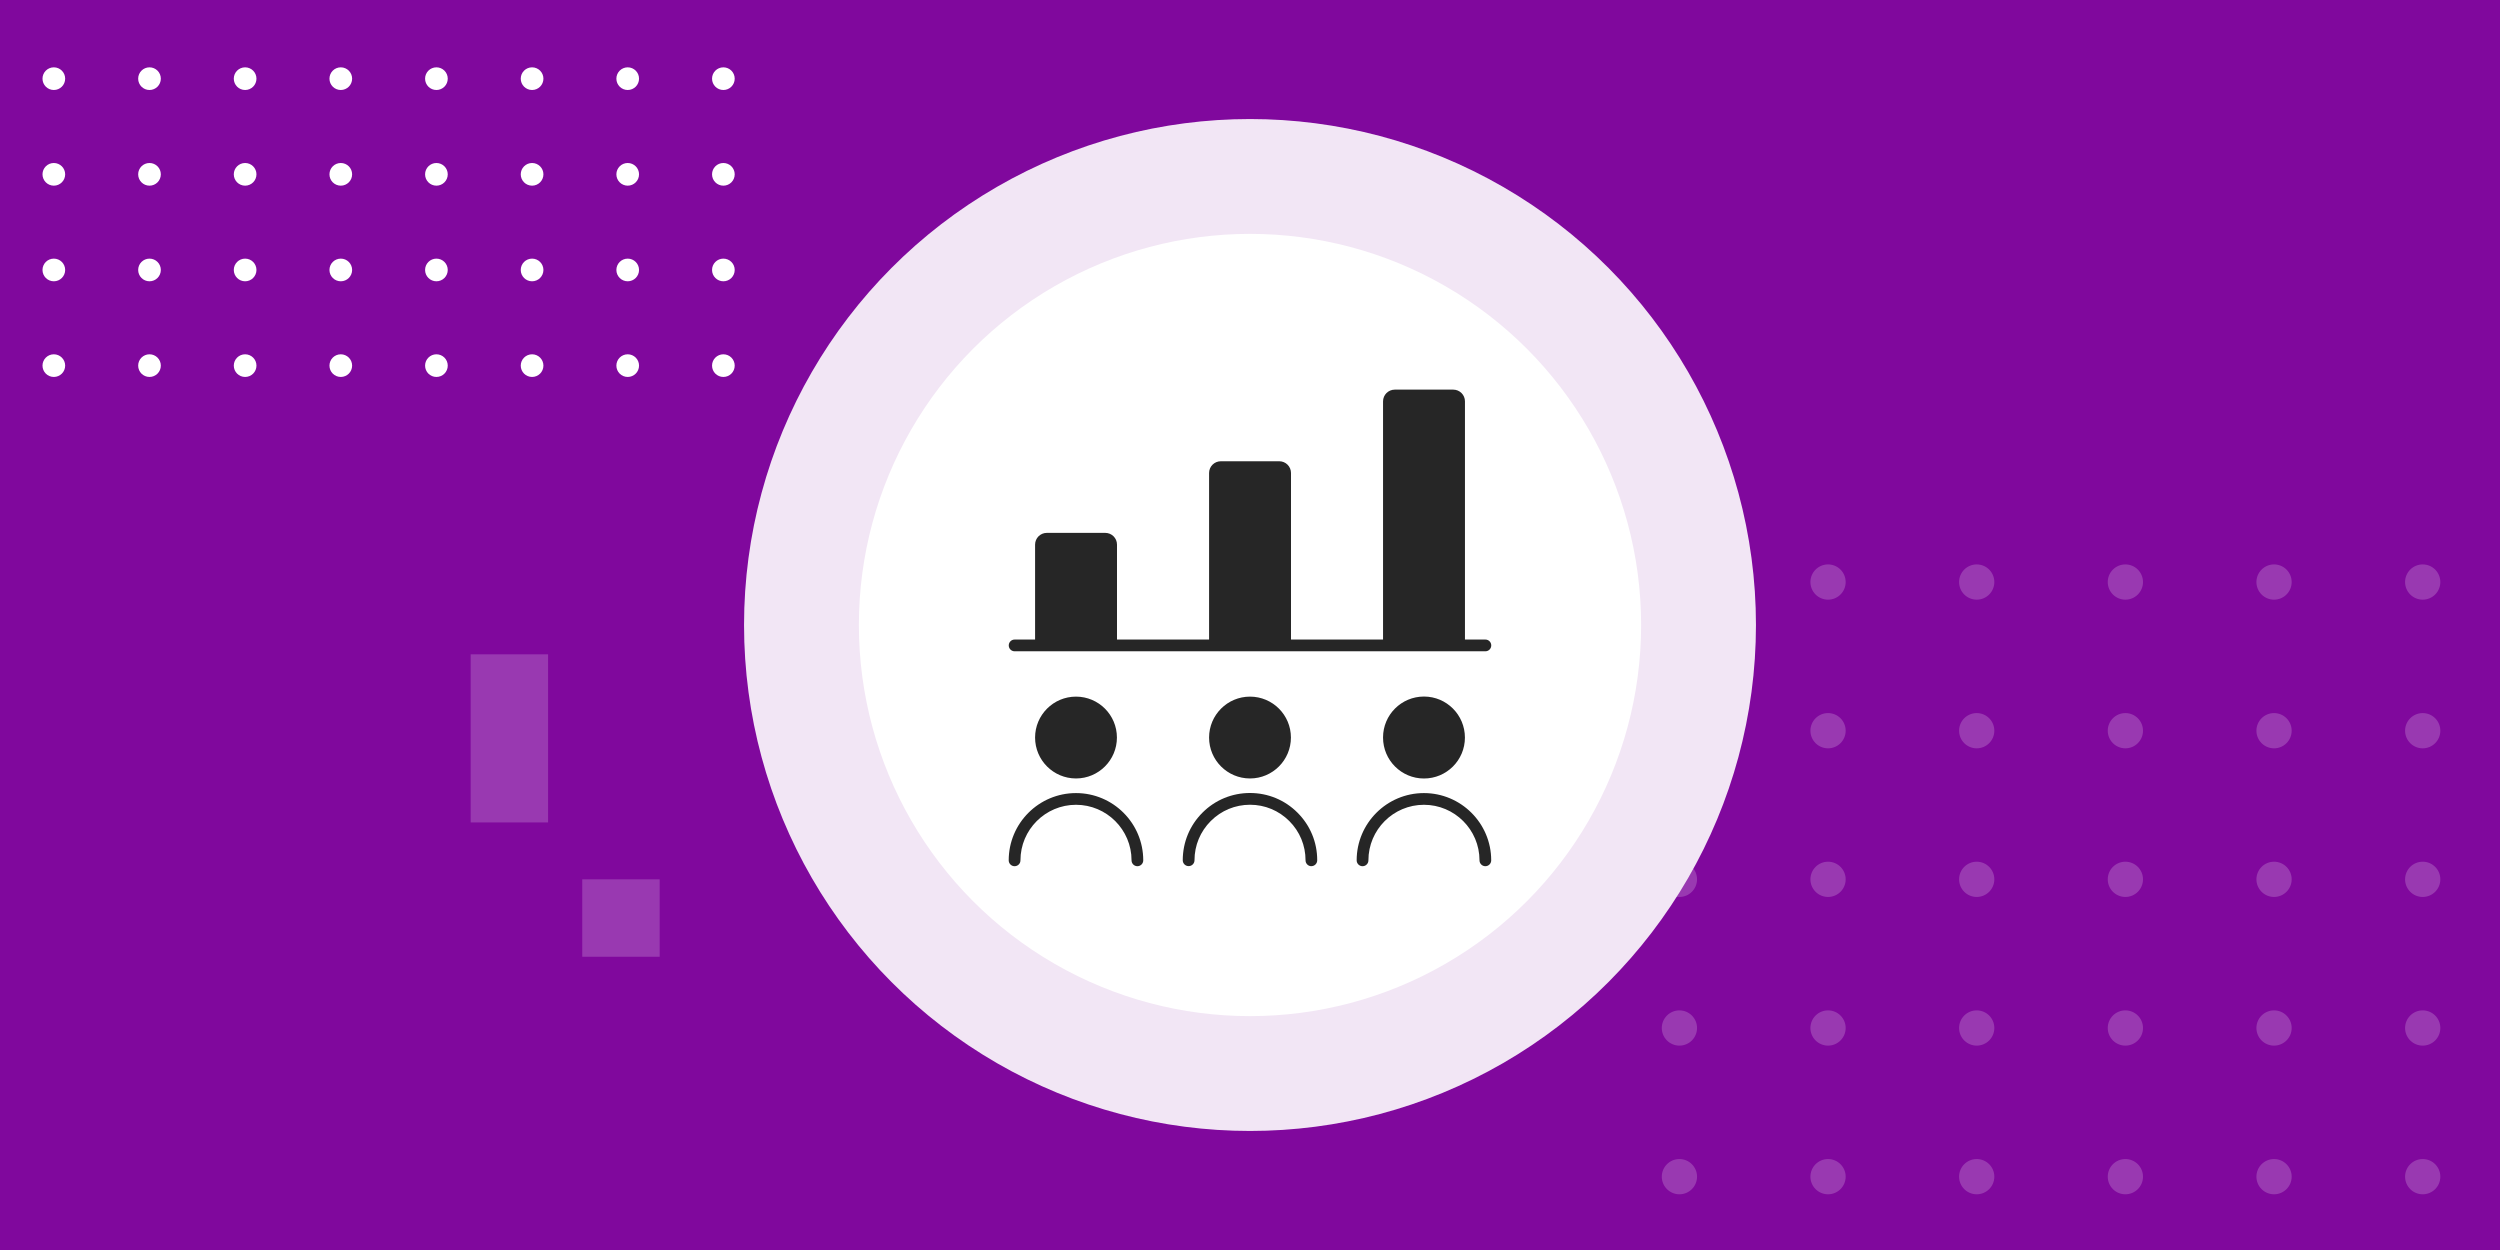
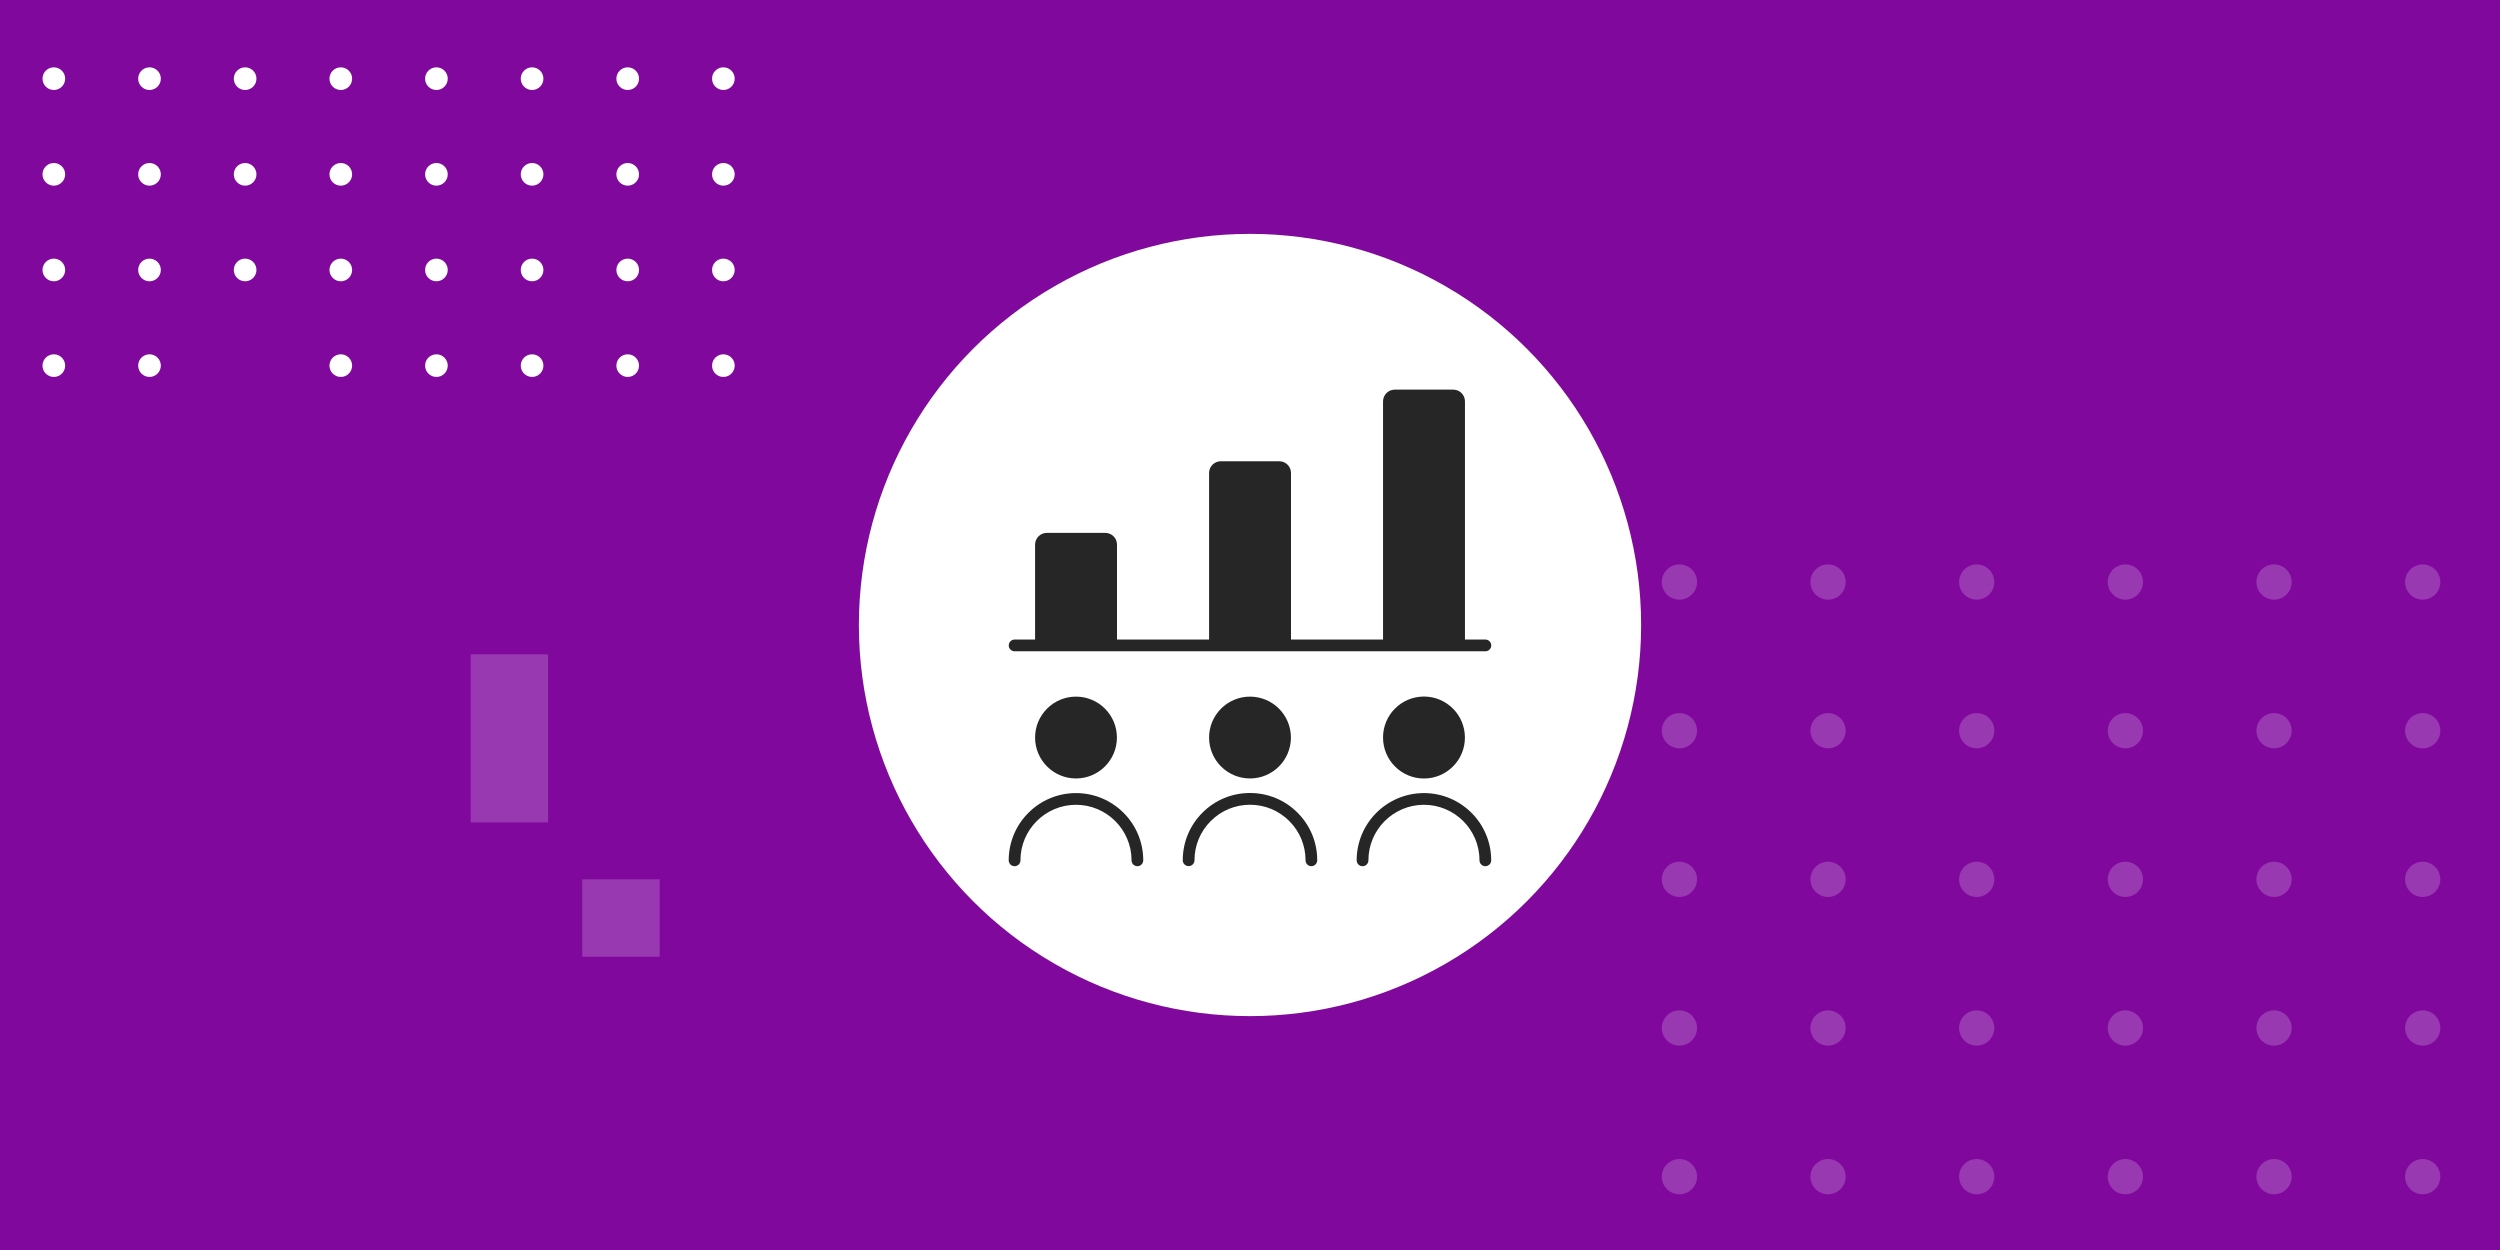
<svg xmlns="http://www.w3.org/2000/svg" id="Capa_1" data-name="Capa 1" viewBox="0 0 600 300">
  <defs>
    <style>
      .cls-1 {
        fill: #f2e6f5;
      }

      .cls-2 {
        fill: #9939b1;
      }

      .cls-3 {
        fill: #80089d;
      }

      .cls-4 {
        fill: #fff;
      }

      .cls-5 {
        fill: #262626;
      }
    </style>
  </defs>
  <rect class="cls-3" width="600" height="300" />
  <g>
    <circle class="cls-4" cx="173.61" cy="87.75" r="2.72" />
    <circle class="cls-4" cx="150.65" cy="87.75" r="2.72" />
    <circle class="cls-4" cx="173.61" cy="64.79" r="2.72" />
    <circle class="cls-4" cx="150.65" cy="64.79" r="2.72" />
    <circle class="cls-4" cx="173.61" cy="41.84" r="2.72" />
    <circle class="cls-4" cx="150.65" cy="41.84" r="2.72" />
    <circle class="cls-4" cx="173.61" cy="18.88" r="2.72" />
    <circle class="cls-4" cx="150.65" cy="18.88" r="2.72" />
    <circle class="cls-4" cx="127.7" cy="18.88" r="2.72" />
    <circle class="cls-4" cx="127.7" cy="41.84" r="2.72" />
    <circle class="cls-4" cx="127.7" cy="64.79" r="2.72" />
    <circle class="cls-4" cx="127.7" cy="87.75" r="2.72" />
    <circle class="cls-4" cx="104.74" cy="87.75" r="2.72" />
    <circle class="cls-4" cx="81.79" cy="87.75" r="2.72" />
-     <circle class="cls-4" cx="58.83" cy="87.75" r="2.72" />
    <circle class="cls-4" cx="35.88" cy="87.75" r="2.72" />
    <circle class="cls-4" cx="12.92" cy="87.75" r="2.72" />
    <circle class="cls-4" cx="104.74" cy="64.79" r="2.72" />
    <circle class="cls-4" cx="81.79" cy="64.79" r="2.72" />
    <circle class="cls-4" cx="58.83" cy="64.79" r="2.72" />
    <circle class="cls-4" cx="35.88" cy="64.79" r="2.72" />
    <circle class="cls-4" cx="12.92" cy="64.79" r="2.72" />
    <circle class="cls-4" cx="104.74" cy="41.84" r="2.72" />
    <circle class="cls-4" cx="81.79" cy="41.84" r="2.72" />
    <circle class="cls-4" cx="58.83" cy="41.84" r="2.72" />
    <circle class="cls-4" cx="35.88" cy="41.84" r="2.72" />
    <circle class="cls-4" cx="12.92" cy="41.84" r="2.72" />
    <circle class="cls-4" cx="104.74" cy="18.88" r="2.72" />
    <circle class="cls-4" cx="81.79" cy="18.88" r="2.72" />
    <circle class="cls-4" cx="58.83" cy="18.88" r="2.72" />
    <circle class="cls-4" cx="35.88" cy="18.88" r="2.72" />
    <circle class="cls-4" cx="12.92" cy="18.88" r="2.72" />
  </g>
  <g>
    <circle class="cls-2" cx="581.45" cy="282.4" r="4.23" />
    <circle class="cls-2" cx="545.77" cy="282.4" r="4.23" />
    <circle class="cls-2" cx="510.09" cy="282.4" r="4.23" />
    <circle class="cls-2" cx="581.45" cy="246.72" r="4.23" />
    <circle class="cls-2" cx="545.77" cy="246.72" r="4.23" />
    <circle class="cls-2" cx="510.09" cy="246.72" r="4.23" />
    <circle class="cls-2" cx="581.45" cy="211.04" r="4.23" />
    <circle class="cls-2" cx="545.77" cy="211.04" r="4.23" />
    <circle class="cls-2" cx="510.09" cy="211.04" r="4.23" />
    <circle class="cls-2" cx="581.45" cy="175.37" r="4.23" />
    <circle class="cls-2" cx="545.77" cy="175.37" r="4.23" />
    <circle class="cls-2" cx="510.09" cy="175.37" r="4.23" />
    <circle class="cls-2" cx="581.45" cy="139.69" r="4.23" />
    <circle class="cls-2" cx="545.77" cy="139.69" r="4.23" />
    <circle class="cls-2" cx="510.09" cy="139.69" r="4.23" />
    <circle class="cls-2" cx="474.41" cy="139.69" r="4.23" />
    <circle class="cls-2" cx="474.41" cy="175.37" r="4.23" />
    <circle class="cls-2" cx="474.41" cy="211.04" r="4.23" />
    <circle class="cls-2" cx="474.41" cy="246.72" r="4.23" />
    <circle class="cls-2" cx="474.41" cy="282.4" r="4.23" />
    <circle class="cls-2" cx="438.73" cy="282.4" r="4.23" />
    <circle class="cls-2" cx="403.06" cy="282.4" r="4.23" />
    <circle class="cls-2" cx="438.73" cy="246.72" r="4.23" />
    <circle class="cls-2" cx="403.06" cy="246.72" r="4.23" />
    <circle class="cls-2" cx="438.73" cy="211.04" r="4.23" />
    <circle class="cls-2" cx="403.06" cy="211.04" r="4.23" />
    <circle class="cls-2" cx="438.73" cy="175.37" r="4.23" />
    <circle class="cls-2" cx="403.06" cy="175.37" r="4.23" />
    <circle class="cls-2" cx="438.73" cy="139.69" r="4.23" />
    <circle class="cls-2" cx="403.06" cy="139.69" r="4.23" />
  </g>
  <polygon class="cls-4" points="321.84 157.04 311.33 173.23 332.35 173.23 321.84 157.04" />
  <rect class="cls-2" x="139.74" y="211.04" width="18.58" height="18.58" />
  <rect class="cls-2" x="112.96" y="157.04" width="18.58" height="40.34" />
-   <circle class="cls-1" cx="300" cy="150" r="121.43" />
  <g>
    <circle class="cls-4" cx="300" cy="150" r="93.87" />
    <path class="cls-5" d="M248.42,154.91v-24.2c0-1.56,1.26-2.82,2.82-2.82h14.02c1.56,0,2.82,1.26,2.82,2.82v24.2" />
    <path class="cls-5" d="M290.18,154.91v-41.39c0-1.56,1.26-2.82,2.82-2.82h14.02c1.56,0,2.82,1.26,2.82,2.82v41.39" />
    <path class="cls-5" d="M331.93,154.91v-58.58c0-1.56,1.26-2.82,2.82-2.82h14.02c1.56,0,2.82,1.26,2.82,2.82v58.58" />
    <path class="cls-5" d="M272.98,207.89c-.78,0-1.41-.63-1.41-1.41,0-7.35-5.98-13.33-13.33-13.33s-13.33,5.98-13.33,13.33c0,.78-.63,1.41-1.41,1.41s-1.41-.63-1.41-1.41c0-8.9,7.24-16.14,16.15-16.14s16.14,7.24,16.14,16.14c0,.78-.63,1.41-1.41,1.41Z" />
    <path class="cls-5" d="M248.42,177.01c0,5.43,4.4,9.82,9.82,9.82s9.82-4.4,9.82-9.82-4.4-9.82-9.82-9.82-9.82,4.4-9.82,9.82h0" />
    <path class="cls-5" d="M314.74,207.89h0c-.78,0-1.41-.63-1.41-1.41,0-3.56-1.38-6.91-3.9-9.43-2.52-2.52-5.86-3.91-9.42-3.91h0c-3.56,0-6.9,1.38-9.42,3.9-2.52,2.52-3.91,5.86-3.91,9.42,0,.78-.63,1.41-1.41,1.41h0c-.78,0-1.41-.63-1.41-1.4,0-4.32,1.68-8.38,4.73-11.43,3.05-3.05,7.1-4.72,11.41-4.72h0c4.31,0,8.37,1.68,11.41,4.73,3.05,3.05,4.73,7.1,4.72,11.42,0,.78-.63,1.41-1.41,1.41Z" />
    <path class="cls-5" d="M356.49,207.89c-.78,0-1.41-.63-1.41-1.41,0-7.35-5.98-13.33-13.33-13.33s-13.33,5.98-13.33,13.33c0,.78-.63,1.41-1.41,1.41s-1.41-.63-1.41-1.41c0-8.9,7.24-16.14,16.14-16.14s16.15,7.24,16.15,16.14c0,.78-.63,1.41-1.41,1.41Z" />
    <path class="cls-5" d="M290.18,177.01c0,5.43,4.4,9.82,9.82,9.82s9.82-4.4,9.82-9.82-4.4-9.82-9.82-9.82-9.82,4.4-9.82,9.82h0" />
    <path class="cls-5" d="M331.93,177.01c0,5.43,4.39,9.83,9.82,9.83,5.43,0,9.83-4.39,9.83-9.82h0c0-5.44-4.39-9.84-9.82-9.85-5.43,0-9.83,4.39-9.83,9.82h0" />
    <path class="cls-5" d="M356.49,156.31h-112.98c-.78,0-1.41-.63-1.41-1.41s.63-1.41,1.41-1.41h112.98c.78,0,1.41.63,1.41,1.41s-.63,1.41-1.41,1.41Z" />
  </g>
</svg>